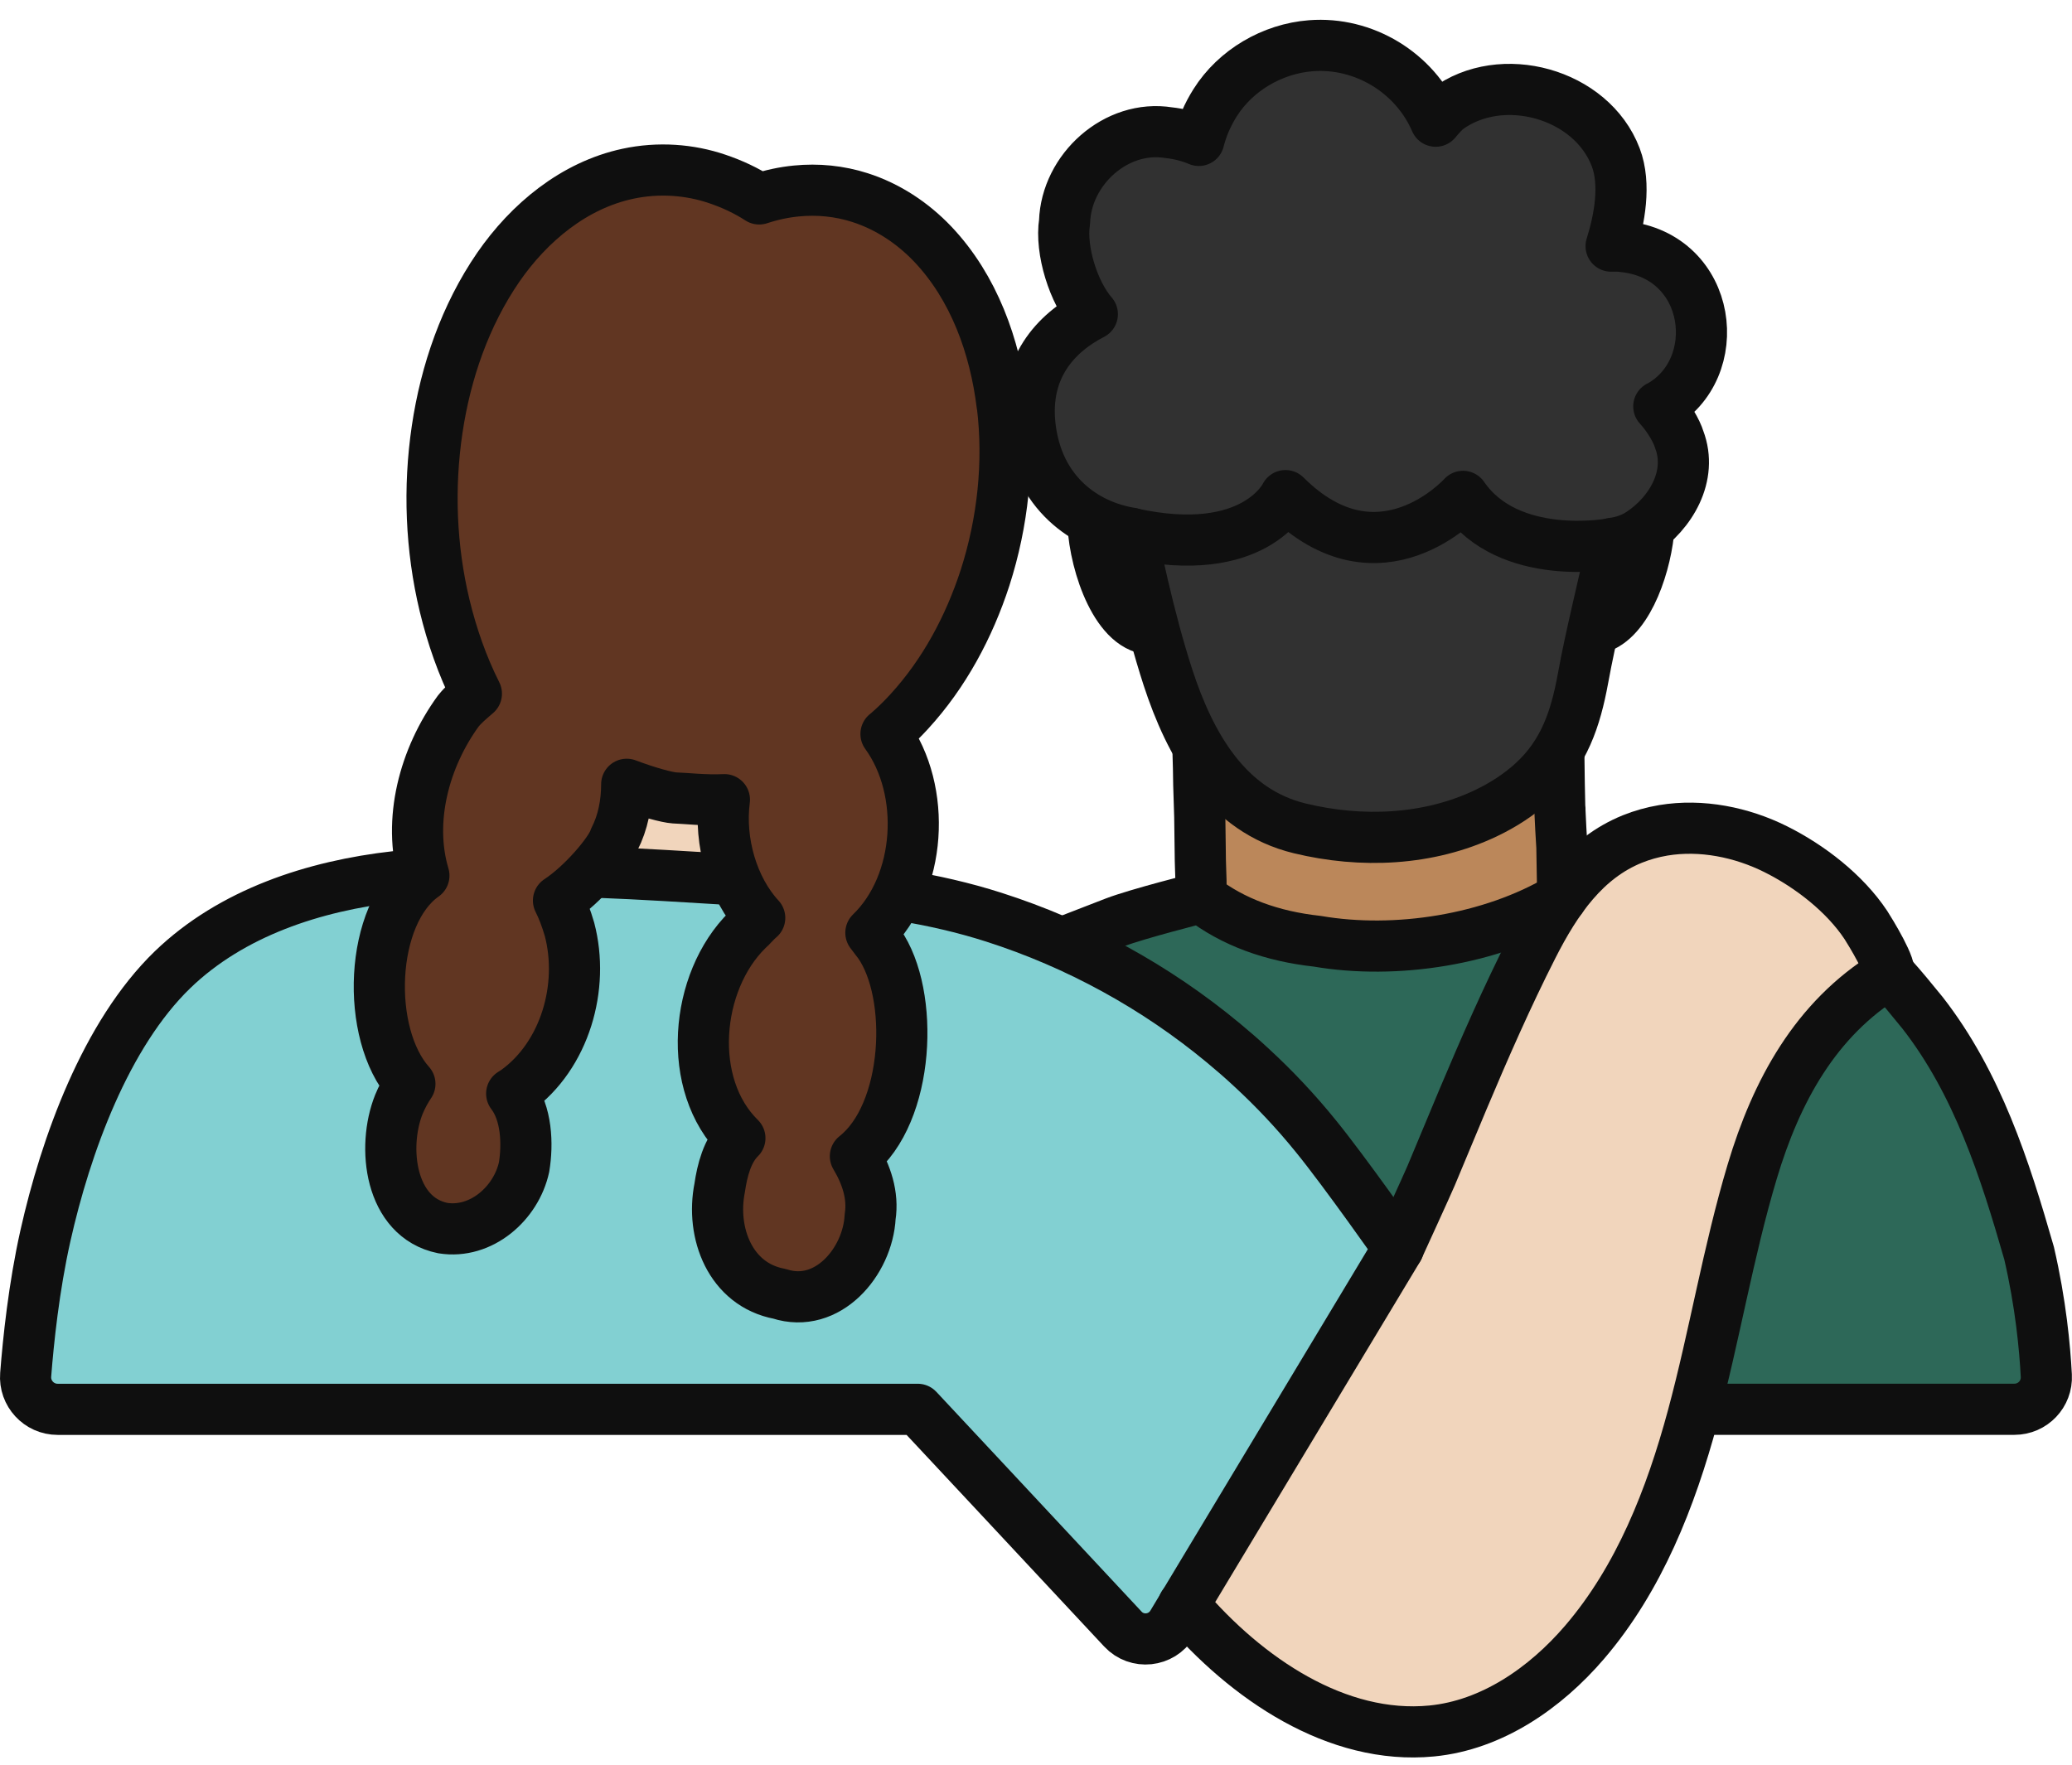
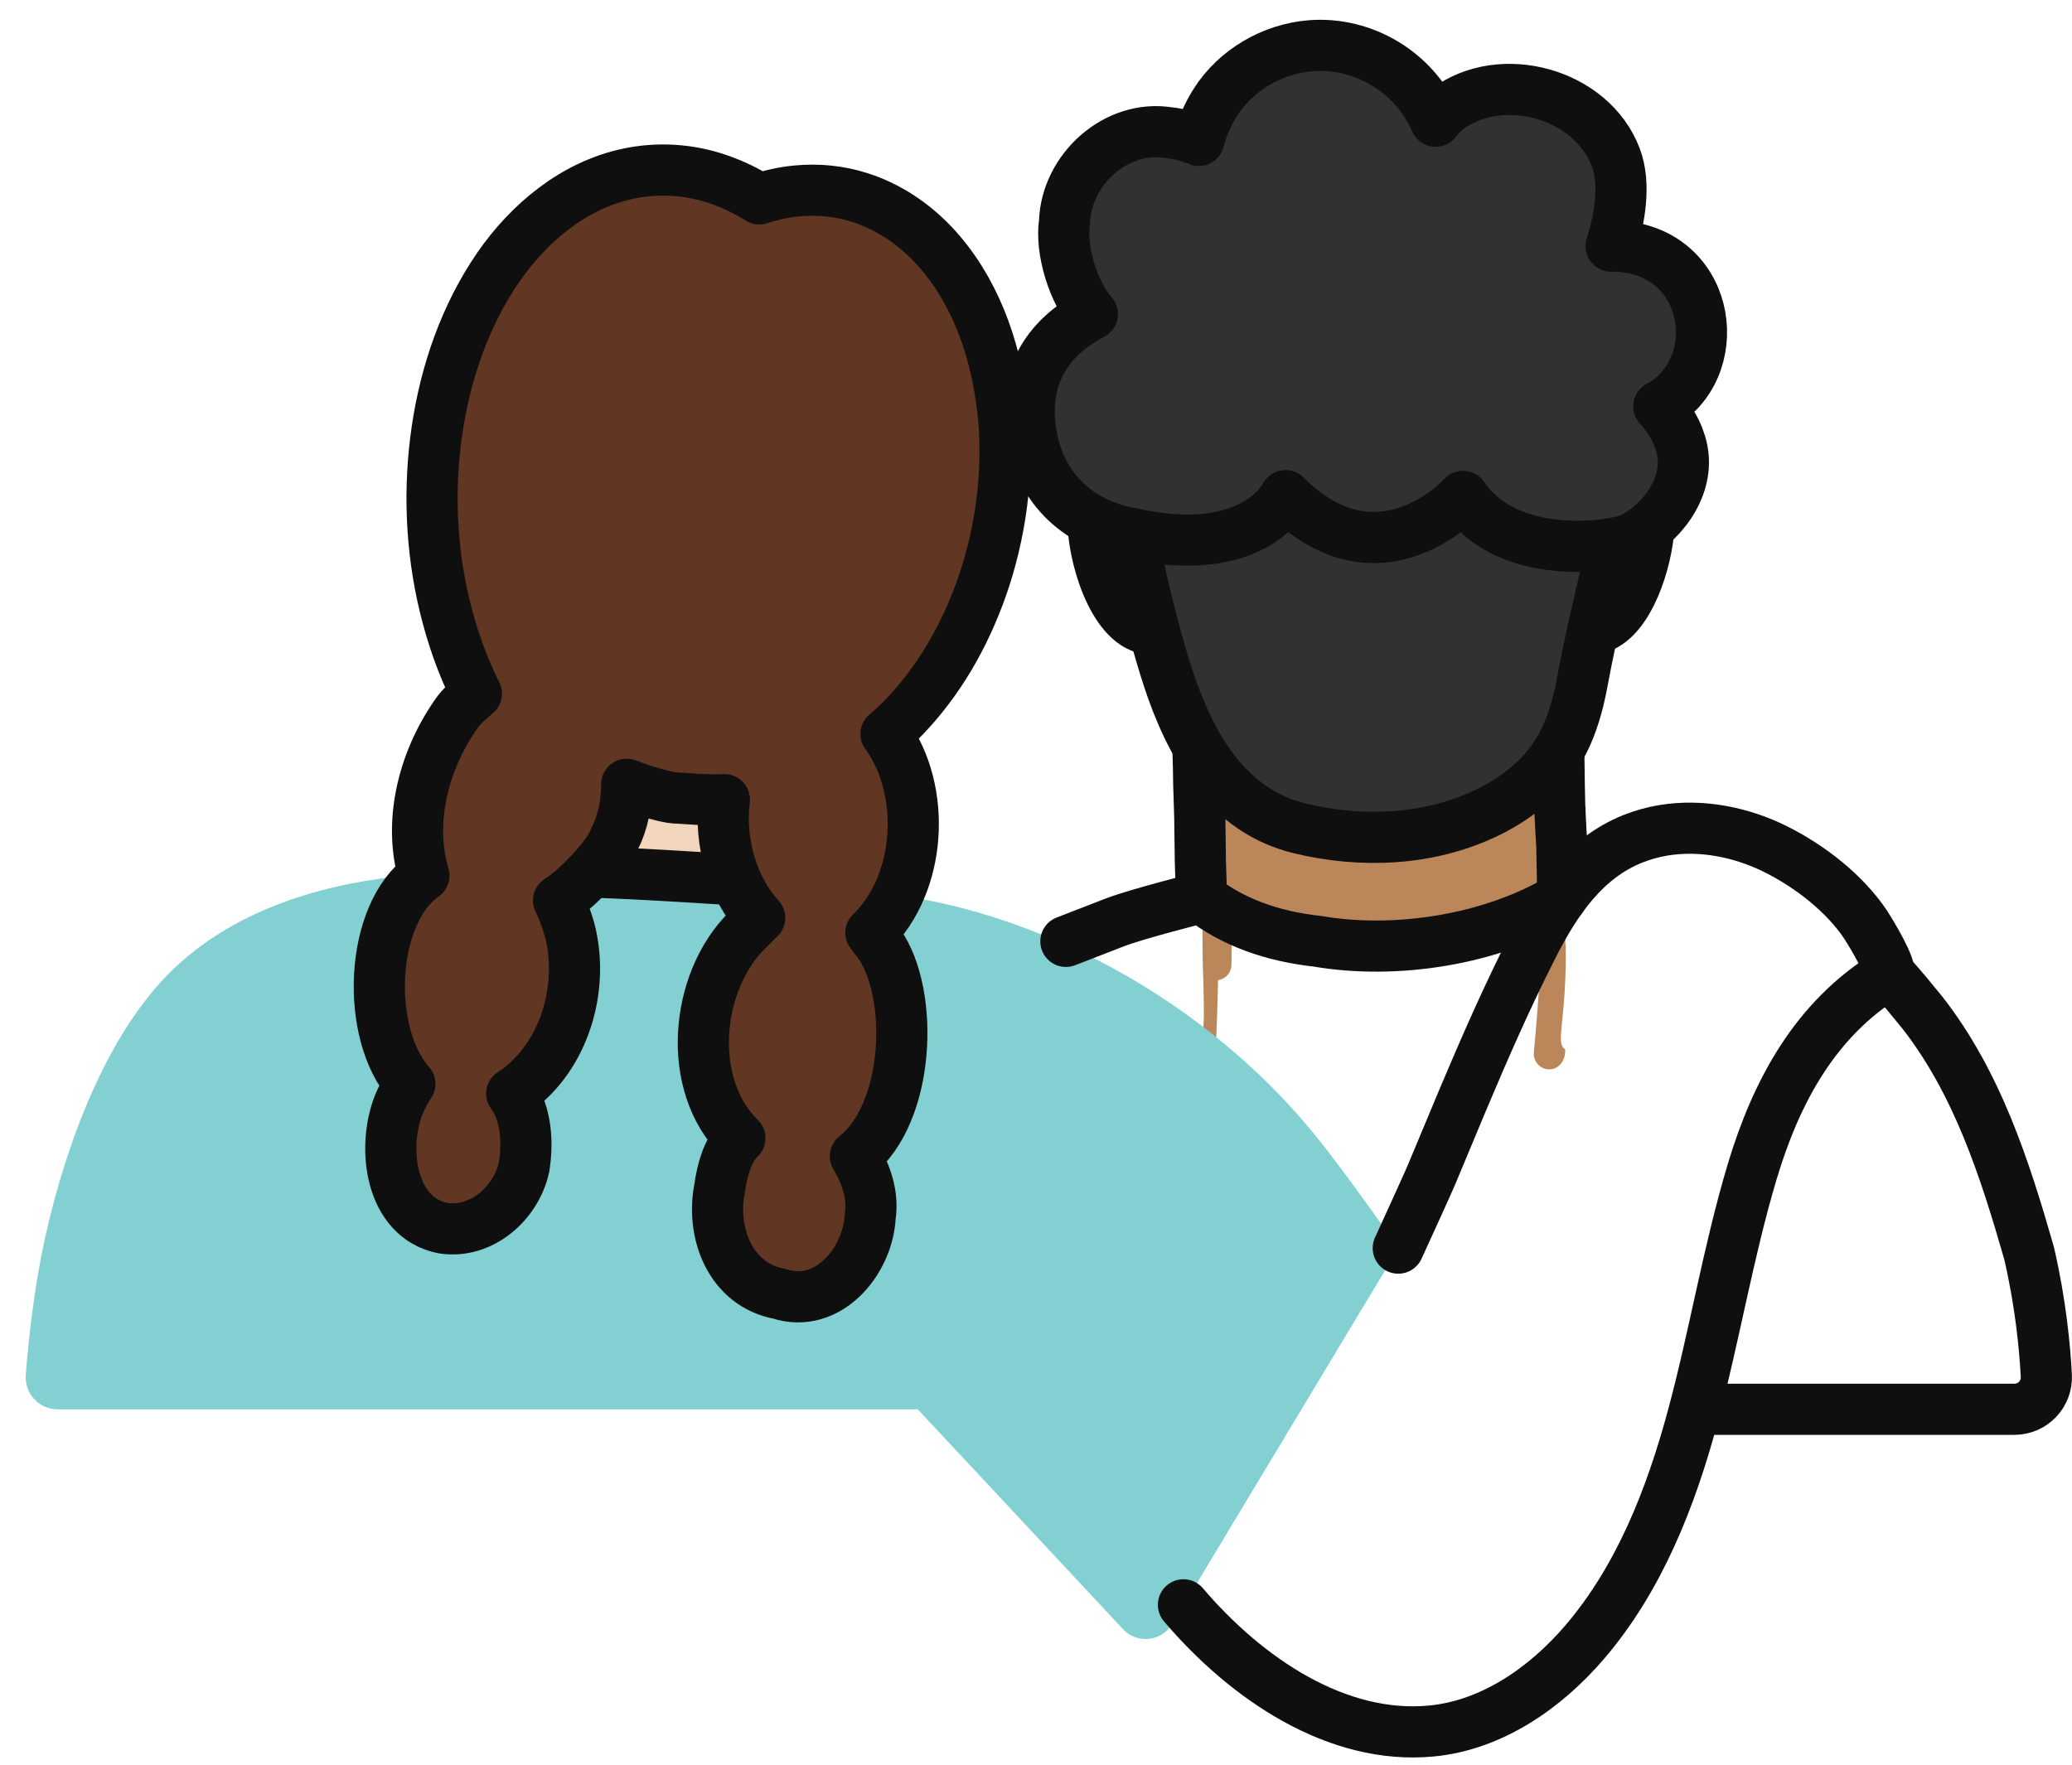
<svg xmlns="http://www.w3.org/2000/svg" width="81" height="69" viewBox="0 0 81 69" fill="none">
  <path d="M61.195 36.937V36.947C61.195 36.888 61.195 36.83 61.195 36.772V36.816C61.195 36.675 61.186 36.535 61.181 36.394C61.181 36.394 61.181 36.399 61.181 36.404C61.181 36.389 61.181 36.38 61.181 36.37C61.181 36.37 61.181 36.346 61.181 36.336C61.181 36.336 61.181 36.346 61.181 36.35C61.181 36.336 61.181 36.326 61.181 36.317V36.326C61.137 35.289 61.094 34.257 61.06 33.22C61.06 33.196 61.06 33.167 61.06 33.138C61.031 32.663 61.002 32.188 60.982 31.713C60.982 31.645 60.982 31.577 60.973 31.509C60.944 30.608 60.929 28.558 60.915 27.928C60.89 27.884 60.861 26.692 60.823 26.508C60.813 26.135 60.798 25.762 60.794 25.389C60.692 25.355 60.571 25.355 60.421 25.389C60.121 25.486 59.956 25.796 60.014 26.096C60.068 27.051 60.126 27.996 60.174 28.946C59.787 28.558 59.298 28.064 59.288 28.054C59.099 27.851 60.116 29.081 59.869 29.198C59.327 29.193 58.79 29.178 58.252 29.198C56.853 29.178 55.43 29.309 54.007 29.44C52.052 29.619 50.101 29.799 48.223 29.59C48.223 29.59 48.218 29.59 48.213 29.59V29.527C48.213 29.193 47.932 28.922 47.608 28.922C47.535 28.922 47.472 28.941 47.41 28.96C47.405 28.655 47.395 28.35 47.395 28.04C47.337 27.395 47.55 26.198 46.664 26.125C46.664 26.179 46.664 26.227 46.664 26.28C46.674 26.372 46.683 26.465 46.688 26.557C46.732 27.066 46.766 27.579 46.79 28.093C46.8 28.311 46.809 28.524 46.819 28.737V28.728C46.819 28.728 46.819 28.757 46.819 28.776C46.843 29.411 46.858 30.051 46.872 30.685C46.872 30.685 46.872 30.681 46.872 30.676C46.882 31.093 46.896 31.509 46.911 31.926C46.921 32.396 46.925 32.871 46.93 33.341C46.93 33.705 46.95 34.068 46.959 34.431C46.959 34.456 46.959 34.48 46.959 34.504C46.959 34.616 46.969 34.727 46.974 34.839C46.988 35.246 47.003 35.648 47.008 36.055C47.008 36.074 47.008 36.099 47.008 36.118V36.176C47.008 36.641 47.008 37.111 47.017 37.577C47.017 37.746 47.027 37.916 47.032 38.081C47.042 38.313 47.047 38.546 47.051 38.778C47.061 39.195 47.071 39.612 47.051 40.033C47.037 40.465 46.993 40.896 46.969 41.327C46.969 41.313 46.969 41.293 46.969 41.279C46.969 41.308 46.969 41.342 46.969 41.371C47.255 41.352 47.521 41.119 47.535 40.823C47.574 39.99 47.598 39.156 47.618 38.323C47.913 38.279 48.131 38.037 48.14 37.732C48.15 37.165 48.16 36.598 48.165 36.031C48.571 36.273 49.123 36.428 49.452 36.544C51.137 37.082 52.918 37.218 54.67 37.358C55.503 37.412 56.239 37.261 57.062 37.102C58.044 37.077 58.935 36.714 59.758 36.2C59.869 36.132 60 36.074 60.135 36.011C60.155 36.278 60.169 36.549 60.184 36.816C60.188 36.922 60.222 37.014 60.266 37.102C60.242 37.509 60.218 37.911 60.184 38.318C60.126 39.263 60.053 40.203 59.961 41.148C59.932 41.478 60.179 41.778 60.503 41.812C60.527 41.812 60.547 41.812 60.571 41.812C60.958 41.812 61.205 41.434 61.186 41.061C61.186 41.051 61.186 41.041 61.186 41.032C61.128 40.993 61.084 40.94 61.06 40.872C61.007 40.731 61.016 40.571 61.026 40.421C61.04 40.218 61.055 40.019 61.079 39.815C61.113 39.471 61.147 39.132 61.166 38.788C61.186 38.449 61.2 38.105 61.21 37.766C61.21 37.746 61.21 37.722 61.21 37.703V37.741C61.21 37.698 61.21 37.659 61.21 37.615V37.252C61.21 37.145 61.21 37.039 61.205 36.932L61.195 36.937Z" fill="#BB875A" />
  <path d="M62.109 24.6C61.354 24.45 61.432 23.466 61.364 22.87C61.103 22.376 61.679 21.804 62.177 22.061C62.274 21.188 63.218 18.261 64.399 19.521C64.767 20.825 63.828 24.673 62.109 24.6Z" fill="#BB875A" />
  <path d="M42.796 19.519C43.977 18.254 44.921 21.186 45.017 22.058C45.511 21.802 46.092 22.373 45.831 22.868C45.763 23.464 45.84 24.448 45.085 24.598C43.367 24.67 42.423 20.823 42.796 19.519Z" fill="#BB875A" />
  <path d="M64.857 15.89C67.485 14.45 66.967 10.011 63.468 9.643C63.351 9.624 63.182 9.619 62.983 9.624C63.313 8.572 63.564 7.205 63.163 6.149C62.214 3.648 58.685 2.679 56.555 4.278C56.444 4.375 56.289 4.54 56.124 4.739C55.306 2.839 53.312 1.628 51.245 1.788C49.745 1.904 48.302 2.742 47.499 4.022C47.213 4.477 46.995 4.971 46.865 5.49C46.477 5.325 46.061 5.228 45.693 5.189C43.636 4.855 41.685 6.624 41.617 8.669C41.443 9.788 41.971 11.451 42.702 12.284C41.24 13.035 40.035 14.402 40.262 16.607C40.543 19.287 42.44 20.566 44.217 20.847C44.217 20.847 44.609 22.601 44.691 22.945C44.972 24.137 45.282 25.325 45.659 26.488C46.516 29.11 47.944 31.697 50.814 32.39C53.215 32.972 55.839 32.87 58.095 31.794C58.763 31.474 59.397 31.067 59.944 30.563C61.144 29.454 61.594 28.102 61.88 26.546C62.199 24.792 62.659 23.023 63.027 21.269C63.027 21.259 63.027 21.254 63.032 21.244C63.424 21.196 63.806 21.07 64.14 20.847C65.317 20.067 66.183 18.603 65.646 17.188C65.544 16.849 65.23 16.306 64.847 15.89H64.857Z" fill="#313131" />
-   <path d="M79.994 53.796C80.033 54.513 79.461 55.109 78.745 55.109H62.728C62.248 55.134 61.532 55.163 61.522 54.504C61.522 54.174 61.798 53.898 62.127 53.898H64.006C62.157 53.51 60.22 53.394 58.512 52.497C58.391 52.667 58.178 52.715 57.989 52.769C57.142 54.353 55.82 51.179 55.273 50.593C54.111 49.008 52.596 47.559 51.735 45.8C48.729 43.285 45.946 40.416 42.601 38.347C42.189 38.594 41.807 38.405 41.642 38.114C41.318 38.24 40.994 38.366 40.669 38.487C40.66 38.487 40.65 38.497 40.64 38.497C40.631 38.497 40.621 38.507 40.611 38.507H40.602C40.534 38.531 40.466 38.546 40.394 38.546C40.176 38.546 39.968 38.429 39.861 38.231C39.706 37.95 39.808 37.557 40.103 37.407C40.127 37.397 40.151 37.383 40.171 37.373C40.171 37.373 40.19 37.363 40.205 37.358C40.214 37.358 40.224 37.353 40.234 37.349C41.357 36.927 42.47 36.491 43.588 36.055C44.469 35.715 46.967 35.086 46.967 35.086C48.201 36.045 49.736 36.597 51.502 36.791C54.823 37.363 58.947 36.641 61.735 34.659C62.006 34.165 62.815 34.334 62.883 34.897C62.96 35.328 62.534 35.59 62.234 35.798C61.934 36.001 61.624 36.186 61.305 36.36C62.074 36.36 62.844 36.36 63.604 36.525C65.206 36.956 66.866 37.043 68.507 37.252C69.529 37.329 70.545 37.455 71.552 37.635C70.245 36.796 68.667 36.312 67.128 36.282C66.397 36.714 65.821 35.614 66.528 35.197C67.621 34.843 68.846 35.25 69.916 35.551C70.927 35.914 71.954 36.336 72.796 37.014C73.701 37.79 74.422 38.686 75.163 39.592C77.307 42.345 78.377 45.684 79.326 48.989C79.781 50.956 79.941 52.672 79.999 53.777L79.994 53.796Z" fill="#2D6858" />
  <path d="M31.658 29.232C32.326 30.952 32.297 32.852 32.016 34.65C31.958 35.13 31.895 35.861 31.237 35.784C30.951 35.745 30.709 35.488 30.709 35.197C29.291 38.299 25.167 38.154 22.262 37.979C18.521 37.553 19.193 32.498 20.858 30.24C21.585 28.888 22.616 27.725 23.831 26.794C24.692 26.247 25.757 26.198 26.74 26.072C27.611 25.976 28.39 26.407 29.15 26.775C30.327 27.163 31.261 28.045 31.653 29.232H31.658Z" fill="#F1D5BC" />
-   <path d="M63.806 32.809C61.957 33.556 60.829 35.189 59.905 37.011C58.912 38.964 58.031 40.975 57.179 42.996C56.763 43.989 56.352 44.983 55.935 45.976C55.814 46.267 54.653 48.806 54.653 48.806C54.653 48.806 54.532 48.699 54.454 48.666C53.588 48.38 53.331 49.775 52.915 50.308C52.654 51.001 52.116 51.578 51.865 52.266C51.511 52.867 51.26 53.575 50.756 54.064C50.625 54.093 50.509 54.166 50.432 54.277C50.403 54.316 50.379 54.355 50.354 54.398C50.18 54.432 50.016 54.539 49.919 54.689C49.468 55.528 49.062 56.39 48.587 57.219C48.321 57.287 48.133 57.529 48.128 57.81C48.128 57.888 48.128 57.965 48.128 58.043C47.692 58.828 47.29 59.637 46.806 60.398C46.617 60.655 46.671 60.921 46.821 61.144C46.772 61.207 46.729 61.27 46.68 61.338C46.206 60.737 45.785 60.117 45.431 59.511C45.025 58.833 44.004 59.414 44.381 60.112C46.617 63.974 51.163 68.156 55.96 67.686C58.307 67.458 60.398 66.01 61.933 64.221C64.072 61.726 65.307 58.571 66.163 55.397C67.02 52.222 67.548 48.956 68.492 45.806C69.426 42.69 70.951 39.846 73.797 38.101C74.039 37.951 73.071 36.386 72.935 36.177C72.108 34.927 70.738 33.87 69.407 33.207C68.076 32.543 66.502 32.223 65.016 32.47C64.581 32.543 64.179 32.659 63.806 32.809Z" fill="#F1D5BC" />
  <path d="M48.91 41.732C48.561 41.407 48.198 41.092 47.83 40.787C45.187 38.591 42.118 36.91 38.846 35.863C35.918 34.928 32.883 34.642 29.828 34.467C25.748 34.23 21.604 33.896 17.514 34.114C16.832 34.152 16.149 34.206 15.467 34.278C12.281 34.637 9.058 35.689 6.749 37.918C4.14 40.443 2.571 44.785 1.778 48.327C1.327 50.333 1.11 52.437 1.008 53.755C0.95 54.482 1.526 55.107 2.257 55.107H35.879C35.879 55.107 41.48 61.101 43.9 63.699C44.452 64.29 45.41 64.188 45.831 63.495L54.67 48.802C54.67 48.802 52.593 45.841 51.456 44.441C50.677 43.476 49.825 42.57 48.915 41.732H48.91Z" fill="#82D0D2" />
  <path d="M39.181 15.827C39.457 18.085 39.205 20.426 38.508 22.592C37.884 24.511 36.911 26.333 35.541 27.826C35.275 28.117 34.999 28.388 34.713 28.635C34.689 28.659 34.665 28.679 34.636 28.698C36.243 30.913 36.025 34.557 34.045 36.471C34.166 36.626 34.273 36.777 34.365 36.893C35.759 38.875 35.565 43.537 33.44 45.209C33.866 45.921 34.147 46.735 34.016 47.578C33.924 49.333 32.351 51.198 30.473 50.588C28.547 50.229 27.782 48.204 28.135 46.44C28.232 45.771 28.43 44.986 28.924 44.501C26.804 42.422 27.162 38.39 29.215 36.365C29.379 36.224 29.524 36.035 29.699 35.89C28.634 34.736 28.106 32.909 28.319 31.267C27.578 31.305 26.751 31.209 26.373 31.199C26.073 31.179 25.332 30.981 24.5 30.666C24.5 31.417 24.35 32.168 24.026 32.798C23.88 33.283 22.796 34.581 21.833 35.211C21.988 35.517 22.133 35.89 22.264 36.34C22.854 38.584 22.089 41.264 20.182 42.645C20.124 42.679 20.066 42.723 20.003 42.761C20.589 43.527 20.637 44.724 20.487 45.635C20.177 47.055 18.807 48.257 17.312 48.019C15.235 47.598 14.925 44.85 15.593 43.183C15.71 42.897 15.855 42.631 16.024 42.379C14.277 40.426 14.432 35.739 16.571 34.237C15.927 32.076 16.595 29.619 17.912 27.806C18.12 27.545 18.377 27.337 18.623 27.123C18.072 26.028 17.665 24.855 17.38 23.673C16.842 21.429 16.75 19.074 17.089 16.791C17.423 14.543 18.188 12.328 19.48 10.448C20.686 8.703 22.438 7.245 24.544 6.794C25.739 6.537 26.964 6.629 28.043 6.998C28.614 7.191 29.171 7.448 29.679 7.778C30.149 7.623 30.633 7.516 31.131 7.468C31.964 7.385 32.816 7.468 33.615 7.725C34.704 8.073 35.677 8.718 36.466 9.547C38.073 11.243 38.896 13.545 39.176 15.832L39.181 15.827Z" fill="#613622" />
  <path d="M61.09 34.961C61.08 34.685 61.07 33.507 61.06 33.231C61.06 33.207 61.06 33.178 61.06 33.148C61.031 32.673 61.002 32.199 60.983 31.724C60.983 31.656 60.983 31.588 60.973 31.52C60.959 31.05 60.949 30.27 60.94 29.543" stroke="#0F0F0F" stroke-width="2" stroke-linecap="round" stroke-linejoin="round" />
  <path d="M46.834 29.379C46.849 29.82 46.858 30.256 46.863 30.697C46.863 30.697 46.863 30.692 46.863 30.687C46.873 31.104 46.887 31.521 46.902 31.938C46.911 32.408 46.916 32.883 46.921 33.353C46.921 33.716 46.941 34.08 46.95 34.443C46.95 34.467 46.95 34.492 46.95 34.516C46.95 34.627 46.96 34.739 46.965 34.85" stroke="#0F0F0F" stroke-width="2" stroke-linecap="round" stroke-linejoin="round" />
  <path d="M64.444 20.832C64.274 22.363 63.514 24.384 62.348 24.583" stroke="#0F0F0F" stroke-width="2" stroke-linecap="round" stroke-linejoin="round" />
  <path d="M45.089 24.601C43.695 24.659 42.814 22.144 42.727 20.496" stroke="#0F0F0F" stroke-width="2" stroke-linecap="round" stroke-linejoin="round" />
  <path d="M64.857 15.89C67.485 14.45 66.967 10.011 63.468 9.643C63.351 9.624 63.182 9.619 62.983 9.624C63.313 8.572 63.564 7.205 63.163 6.149C62.214 3.648 58.685 2.679 56.555 4.278C56.444 4.375 56.289 4.54 56.124 4.739C55.306 2.839 53.312 1.628 51.245 1.788C49.745 1.904 48.302 2.742 47.499 4.022C47.213 4.477 46.995 4.971 46.865 5.49C46.477 5.325 46.061 5.228 45.693 5.189C43.636 4.855 41.685 6.624 41.617 8.669C41.443 9.788 41.971 11.451 42.702 12.284C41.24 13.035 40.035 14.402 40.262 16.607C40.543 19.287 42.44 20.566 44.217 20.847C44.217 20.847 44.609 22.601 44.691 22.945C44.972 24.137 45.282 25.325 45.659 26.488C46.516 29.11 47.944 31.697 50.814 32.39C53.215 32.972 55.839 32.87 58.095 31.794C58.763 31.474 59.397 31.067 59.944 30.563C61.144 29.454 61.594 28.102 61.88 26.546C62.199 24.792 62.659 23.023 63.027 21.269C63.027 21.259 63.027 21.254 63.032 21.244C63.424 21.196 63.806 21.07 64.14 20.847C65.317 20.067 66.183 18.603 65.646 17.188C65.544 16.849 65.23 16.306 64.847 15.89H64.857Z" stroke="#0F0F0F" stroke-width="2" stroke-linecap="round" stroke-linejoin="round" />
  <path d="M73.921 38.137C74.352 38.612 74.753 39.106 75.16 39.605C77.304 42.358 78.374 45.697 79.323 49.002C79.778 50.969 79.938 52.684 79.996 53.789C80.034 54.507 79.463 55.103 78.747 55.103H66.307" stroke="#0F0F0F" stroke-width="2" stroke-linecap="round" stroke-linejoin="round" />
  <path d="M41.668 36.808C42.307 36.561 42.941 36.314 43.58 36.067C44.461 35.728 46.959 35.098 46.959 35.098C48.193 36.057 49.727 36.61 51.494 36.803C54.553 37.327 58.285 36.76 61.035 35.122" stroke="#0F0F0F" stroke-width="2" stroke-linecap="round" stroke-linejoin="round" />
  <path d="M46.264 62.749C48.723 65.637 52.266 68.041 55.969 67.682C58.317 67.454 60.408 66.006 61.942 64.217C64.082 61.722 65.316 58.567 66.173 55.393C67.029 52.219 67.557 48.952 68.501 45.802C69.435 42.686 70.96 39.842 73.806 38.097C74.048 37.947 73.08 36.382 72.945 36.173C72.117 34.923 70.747 33.867 69.416 33.203C68.085 32.539 66.512 32.219 65.025 32.466C64.59 32.539 64.188 32.655 63.815 32.805C61.966 33.552 60.839 35.185 59.914 37.007C58.922 38.96 58.041 40.971 57.189 42.992C56.773 43.985 56.361 44.979 55.945 45.972C55.824 46.263 54.662 48.802 54.662 48.802" stroke="#0F0F0F" stroke-width="2" stroke-linecap="round" stroke-linejoin="round" />
  <path d="M28.642 34.392C26.87 34.286 25.094 34.169 23.312 34.102" stroke="#0F0F0F" stroke-width="2" stroke-linecap="round" stroke-linejoin="round" />
-   <path d="M16.455 34.18C16.126 34.209 15.792 34.238 15.463 34.277C12.278 34.635 9.054 35.687 6.745 37.916C4.136 40.441 2.568 44.783 1.774 48.325C1.324 50.332 1.106 52.435 1.004 53.753C0.946 54.48 1.522 55.105 2.253 55.105H35.875C35.875 55.105 41.476 61.099 43.896 63.697C44.448 64.288 45.406 64.186 45.827 63.493L54.666 48.8C54.666 48.8 52.59 45.839 51.452 44.439C50.673 43.474 49.821 42.568 48.911 41.73C48.562 41.405 48.199 41.09 47.831 40.785C45.188 38.59 42.12 36.908 38.847 35.861C37.666 35.483 36.466 35.212 35.256 35.013" stroke="#0F0F0F" stroke-width="2" stroke-linecap="round" stroke-linejoin="round" />
  <path d="M39.181 15.827C39.457 18.085 39.205 20.426 38.508 22.592C37.884 24.511 36.911 26.333 35.541 27.826C35.275 28.117 34.999 28.388 34.713 28.635C34.689 28.659 34.665 28.679 34.636 28.698C36.243 30.913 36.025 34.557 34.045 36.471C34.166 36.626 34.273 36.777 34.365 36.893C35.759 38.875 35.565 43.537 33.44 45.209C33.866 45.921 34.147 46.735 34.016 47.578C33.924 49.333 32.351 51.198 30.473 50.588C28.547 50.229 27.782 48.204 28.135 46.44C28.232 45.771 28.43 44.986 28.924 44.501C26.804 42.422 27.162 38.39 29.215 36.365C29.379 36.224 29.524 36.035 29.699 35.89C28.634 34.736 28.106 32.909 28.319 31.267C27.578 31.305 26.751 31.209 26.373 31.199C26.073 31.179 25.332 30.981 24.5 30.666C24.5 31.417 24.35 32.168 24.026 32.798C23.88 33.283 22.796 34.581 21.833 35.211C21.988 35.517 22.133 35.89 22.264 36.34C22.854 38.584 22.089 41.264 20.182 42.645C20.124 42.679 20.066 42.723 20.003 42.761C20.589 43.527 20.637 44.724 20.487 45.635C20.177 47.055 18.807 48.257 17.312 48.019C15.235 47.598 14.925 44.85 15.593 43.183C15.71 42.897 15.855 42.631 16.024 42.379C14.277 40.426 14.432 35.739 16.571 34.237C15.927 32.076 16.595 29.619 17.912 27.806C18.12 27.545 18.377 27.337 18.623 27.123C18.072 26.028 17.665 24.855 17.38 23.673C16.842 21.429 16.75 19.074 17.089 16.791C17.423 14.543 18.188 12.328 19.48 10.448C20.686 8.703 22.438 7.245 24.544 6.794C25.739 6.537 26.964 6.629 28.043 6.998C28.614 7.191 29.171 7.448 29.679 7.778C30.149 7.623 30.633 7.516 31.131 7.468C31.964 7.385 32.816 7.468 33.615 7.725C34.704 8.073 35.677 8.718 36.466 9.547C38.073 11.243 38.896 13.545 39.176 15.832L39.181 15.827Z" stroke="#0F0F0F" stroke-width="2" stroke-linecap="round" stroke-linejoin="round" />
  <path d="M62.964 21.264C62.964 21.264 58.981 22.01 57.194 19.408C57.194 19.408 53.932 23.047 50.253 19.379C50.253 19.379 49.053 21.913 44.246 20.862" stroke="#0F0F0F" stroke-width="2" stroke-linecap="round" stroke-linejoin="round" />
</svg>